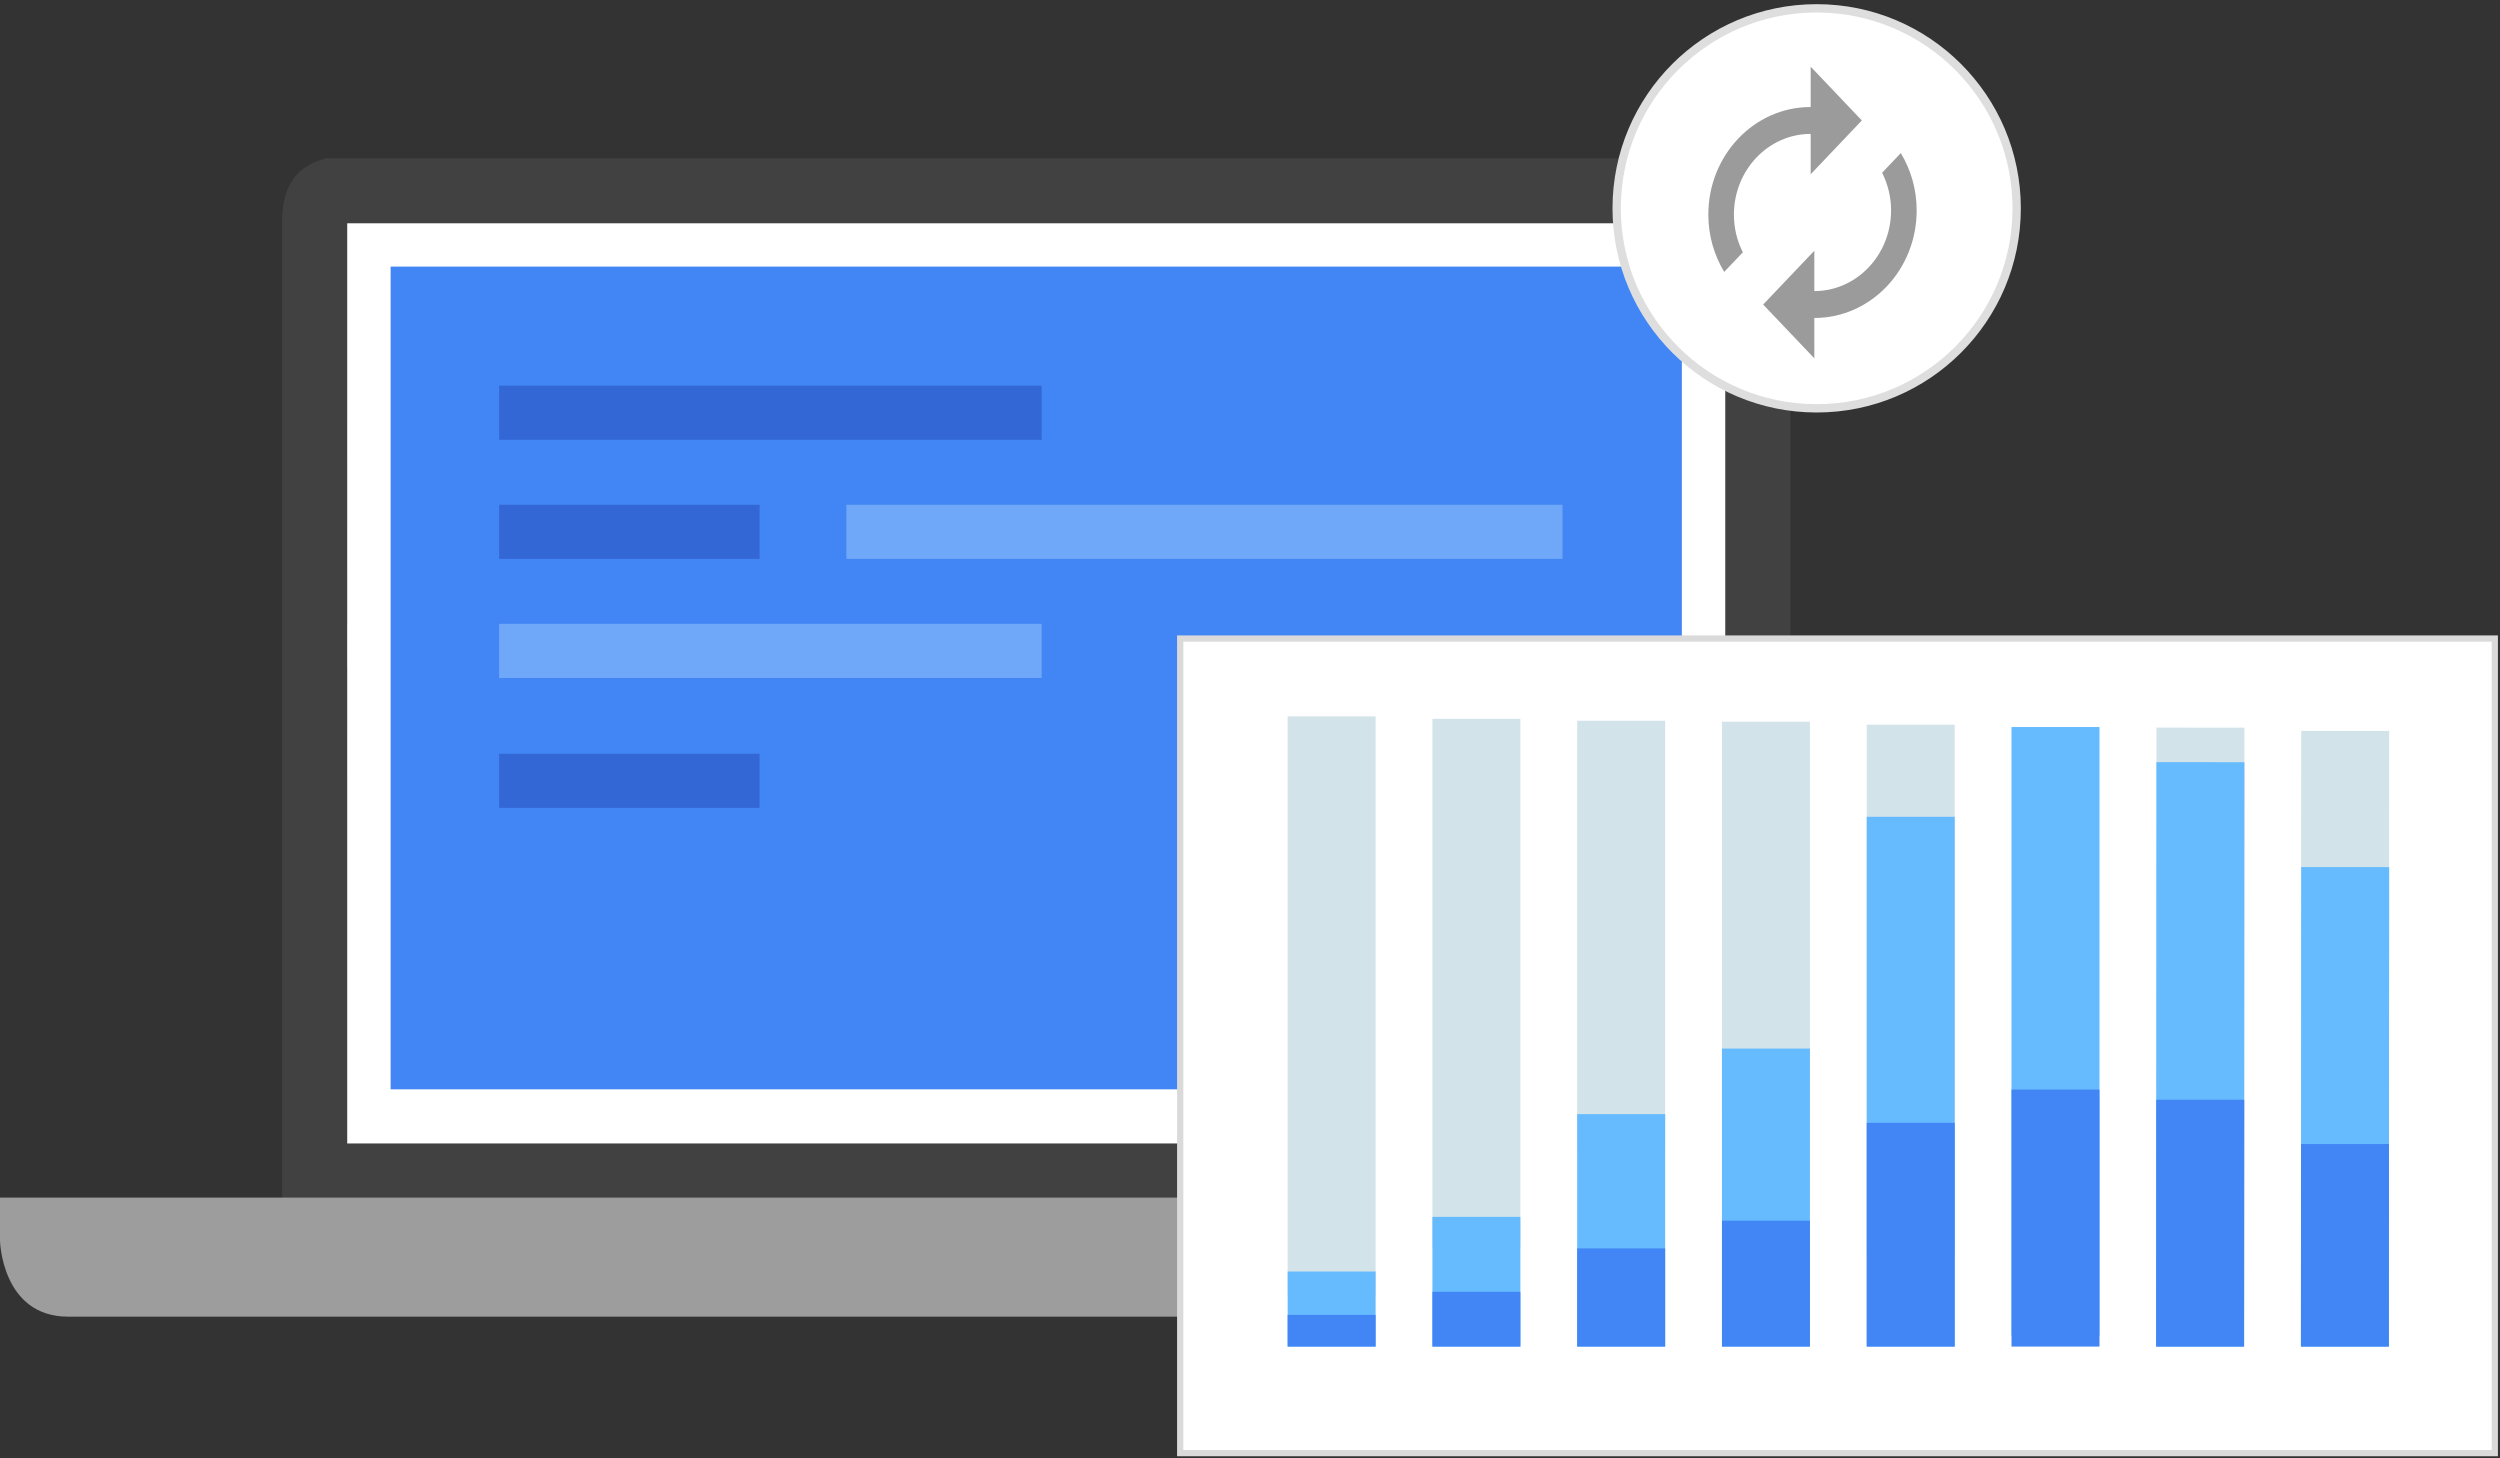
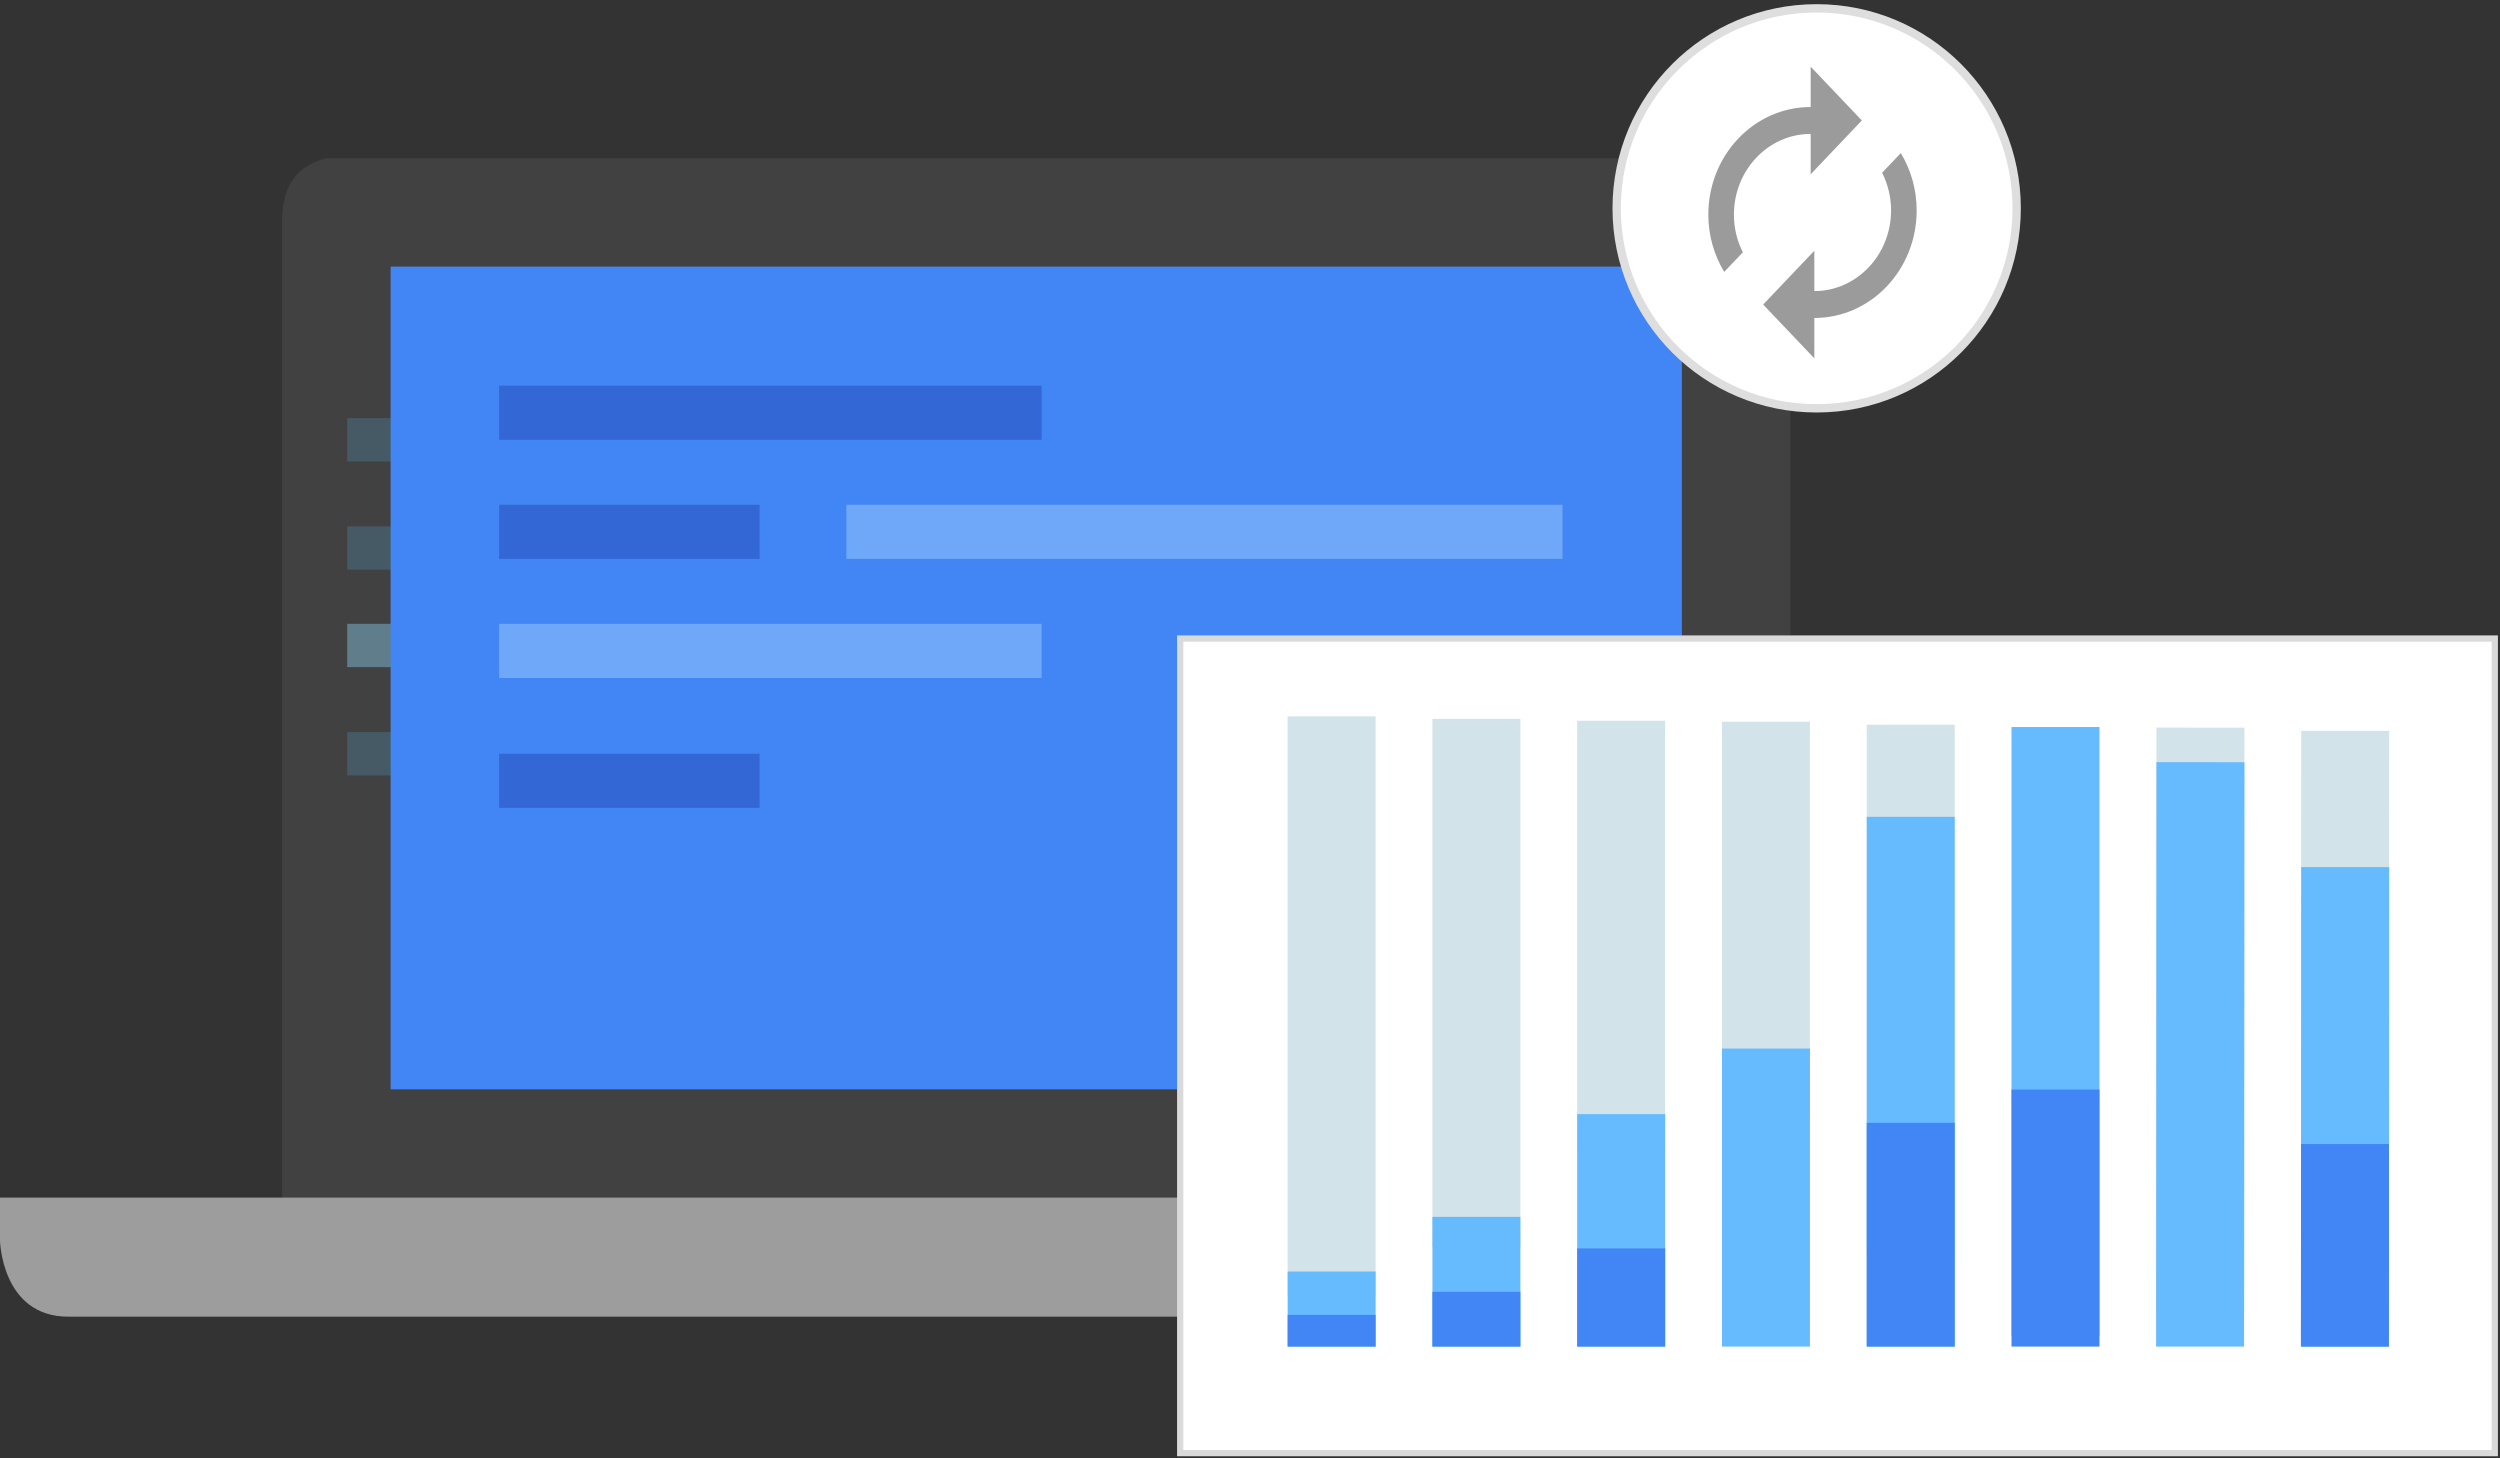
<svg xmlns="http://www.w3.org/2000/svg" width="300px" height="175px" viewBox="0 0 300 175" version="1.1">
  <rect x="0" y="0" width="300" height="175" fill="#333333" stroke="none" />
  <title>Idiomatic PowerShell2</title>
  <desc>Created with Sketch.</desc>
  <g id="Page-1" stroke="none" stroke-width="1" fill="none" fill-rule="evenodd">
    <g id="131093485_Cloud-Tools-for-PowerShell" transform="translate(-240, -1058)">
      <g id="Idiomatic-PowerShell2" transform="translate(240, 1059)">
        <g id="Group-51-Copy" transform="translate(0, 18)">
          <path d="M209.003,0 L39.122,0 C35.216,1.01 33.854,3.759 33.854,7.629 L33.854,126.079 C33.854,129.95 35.593,133.804 39.122,133.804 L209.003,133.804 C212.532,133.804 214.844,129.95 214.844,126.079 L214.844,7.629 C214.844,3.759 212.155,1.01 209.003,0" id="Fill-1" fill="#414141" />
          <polygon id="Fill-6" fill="#607D8B" points="55.99 51.963 104.167 51.963 104.167 48.065 55.99 48.065" />
          <polygon id="Fill-8" fill="#455A64" points="41.667 36.374 96.354 36.374 96.354 31.178 41.667 31.178" />
          <polygon id="Fill-9" fill="#607D8B" points="41.667 61.056 96.354 61.056 96.354 55.86 41.667 55.86" />
          <polygon id="Fill-10" fill="#455A64" points="41.667 49.364 67.708 49.364 67.708 44.168 41.667 44.168" />
          <polygon id="Fill-11" fill="#455A64" points="41.667 74.047 67.708 74.047 67.708 68.85 41.667 68.85" />
          <polygon id="Fill-12" fill="#607D8B" points="75.521 49.364 131.51 49.364 131.51 44.168 75.521 44.168" />
-           <polygon id="Fill-13" fill="#FFFFFF" points="41.667 118.215 207.031 118.215 207.031 7.794 41.667 7.794" />
          <polygon id="Fill-13" fill="#4285F4" points="46.875 111.72 201.823 111.72 201.823 12.991 46.875 12.991" />
          <path d="M85.206,139 L8.181,139 C0.193,139 0,129.871 0,129.871 L0,124.71 L114.593,124.71 L250,124.71 L250,129.871 C249.919,129.871 249.807,139 241.819,139 L85.206,139 Z" id="Combined-Shape" fill="#9D9D9D" />
          <polygon id="Fill-14" fill="#3367D6" points="59.896 33.776 125 33.776 125 27.28 59.896 27.28" />
          <polygon id="Fill-15" fill="#70A8F9" points="59.896 62.355 125 62.355 125 55.86 59.896 55.86" />
          <polygon id="Fill-16" fill="#3367D6" points="59.896 48.065 91.146 48.065 91.146 41.57 59.896 41.57" />
          <polygon id="Fill-17" fill="#3367D6" points="59.896 77.944 91.146 77.944 91.146 71.449 59.896 71.449" />
          <polygon id="Fill-18" fill="#70A8F9" points="101.562 48.065 187.5 48.065 187.5 41.57 101.562 41.57" />
        </g>
        <g id="Page-1" transform="translate(142, 76)">
          <path d="M-0.375,97.375 L-0.375,-0.375 L157.375,-0.375 L157.375,97.375 L-0.375,97.375 Z" id="Fill-2" stroke="#DADADA" stroke-width="0.75" fill="#FFFFFF" />
          <polygon id="Fill-3" fill="#D3E3EA" points="12.517 78.453 23.073 78.453 23.073 8.965 12.517 8.965" />
          <polygon id="Fill-4" fill="#66BBFF" points="12.517 84.589 23.073 84.589 23.073 75.582 12.517 75.582" />
          <polygon id="Fill-5" fill="#4285F4" points="12.517 84.589 23.073 84.589 23.073 80.785 12.517 80.785" />
          <polygon id="Fill-6" fill="#D3E3EA" points="29.89 72.654 40.446 72.654 40.446 9.262 29.89 9.262" />
          <polygon id="Fill-7" fill="#66BBFF" points="29.89 84.589 40.446 84.589 40.446 69.024 29.89 69.024" />
          <polygon id="Fill-8" fill="#4285F4" points="29.89 84.589 40.446 84.589 40.446 78.015 29.89 78.015" />
          <polygon id="Fill-9" fill="#D3E3EA" points="47.263 61.087 57.819 61.087 57.819 9.489 47.263 9.489" />
          <polygon id="Fill-10" fill="#66BBFF" points="47.263 84.589 57.819 84.589 57.819 56.694 47.263 56.694" />
          <polygon id="Fill-11" fill="#4285F4" points="47.263 84.589 57.819 84.589 57.819 72.807 47.263 72.807" />
          <polygon id="Fill-12" fill="#D3E3EA" points="64.636 56.671 75.191 56.671 75.191 9.601 64.636 9.601" />
          <polygon id="Fill-13" fill="#66BBFF" points="64.636 84.589 75.191 84.589 75.191 48.825 64.636 48.825" />
-           <polygon id="Fill-14" fill="#4285F4" points="64.636 84.589 75.191 84.589 75.191 69.483 64.636 69.483" />
          <polygon id="Fill-15" fill="#D3E3EA" points="82.008 73.534 92.564 73.534 92.564 9.962 82.008 9.962" />
          <polygon id="Fill-16" fill="#66BBFF" points="82.008 84.589 92.564 84.589 92.564 21.017 82.008 21.017" />
          <polygon id="Fill-17" fill="#4285F4" points="82.008 84.589 92.564 84.589 92.564 57.739 82.008 57.739" />
          <polygon id="Fill-18" fill="#D3E3EA" points="127.33 10.318 116.774 10.315 116.734 80.446 127.29 80.449" />
          <polygon id="Fill-19" fill="#66BBFF" points="127.33 14.461 116.774 14.458 116.734 84.588 127.29 84.591" />
-           <polygon id="Fill-20" fill="#4285F4" points="127.307 54.97 116.751 54.967 116.734 84.588 127.29 84.591" />
          <polygon id="Fill-21" fill="#D3E3EA" points="144.7 10.708 134.144 10.705 134.111 68.243 144.667 68.246" />
          <polygon id="Fill-22" fill="#66BBFF" points="144.7 27.052 134.144 27.049 134.111 84.588 144.667 84.591" />
          <polygon id="Fill-23" fill="#4285F4" points="144.68 60.288 134.125 60.285 134.111 84.588 144.666 84.591" />
          <polygon id="Fill-24" fill="#66BBFF" points="99.381 83.259 109.937 83.259 109.937 10.243 99.381 10.243" />
          <polygon id="Fill-25" fill="#4285F4" points="99.381 84.589 109.937 84.589 109.937 53.75 99.381 53.75" />
        </g>
        <circle id="Oval" stroke="#DEDEDE" fill="#FFFFFF" cx="218" cy="24" r="24" />
        <path d="M217.281,15.07 L217.281,19.912 L223.421,13.456 L217.281,7 L217.281,11.842 C210.496,11.842 205,17.62 205,24.754 C205,27.288 205.706,29.644 206.904,31.63 L209.145,29.273 C208.454,27.934 208.07,26.384 208.07,24.754 C208.07,19.412 212.2,15.07 217.281,15.07 Z M228.096,17.37 L225.855,19.727 C226.531,21.083 226.93,22.616 226.93,24.246 C226.93,29.588 222.8,33.93 217.719,33.93 L217.719,29.088 L211.579,35.544 L217.719,42 L217.719,37.158 C224.504,37.158 230,31.38 230,24.246 C230,21.712 229.294,19.356 228.096,17.37 L228.096,17.37 Z" id="Shape" fill="#9B9B9B" fill-rule="nonzero" />
      </g>
    </g>
  </g>
</svg>